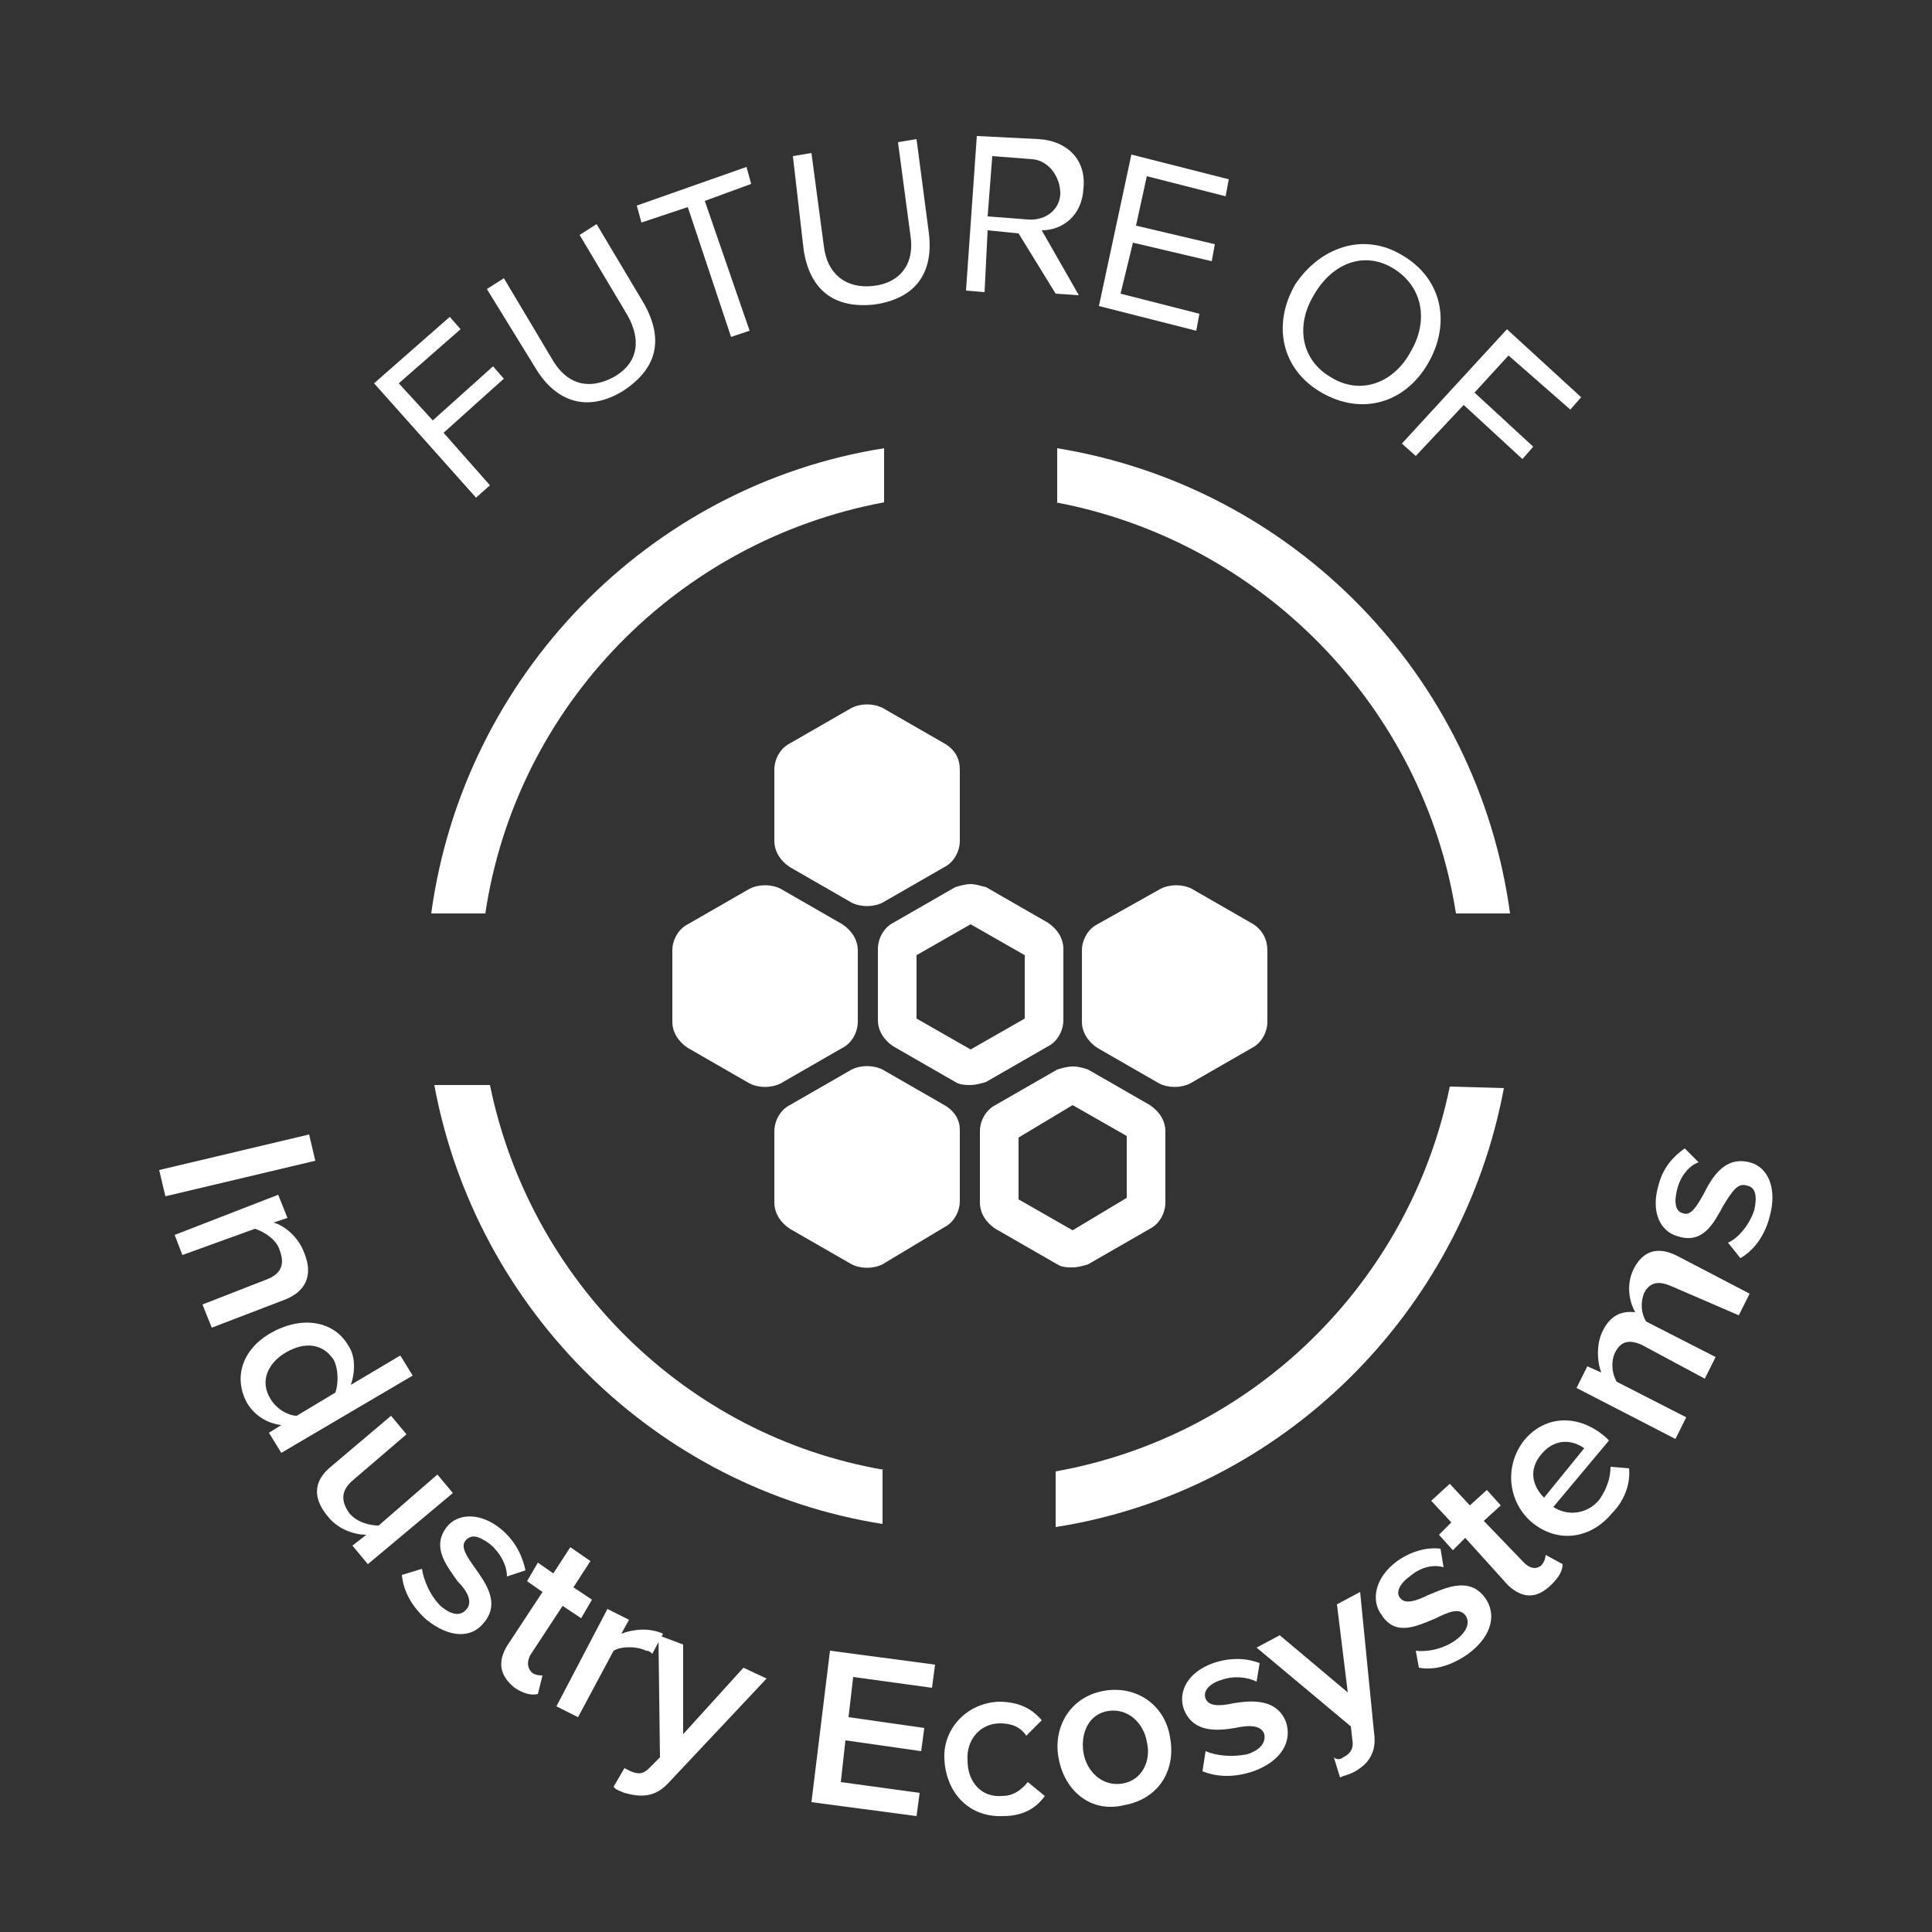
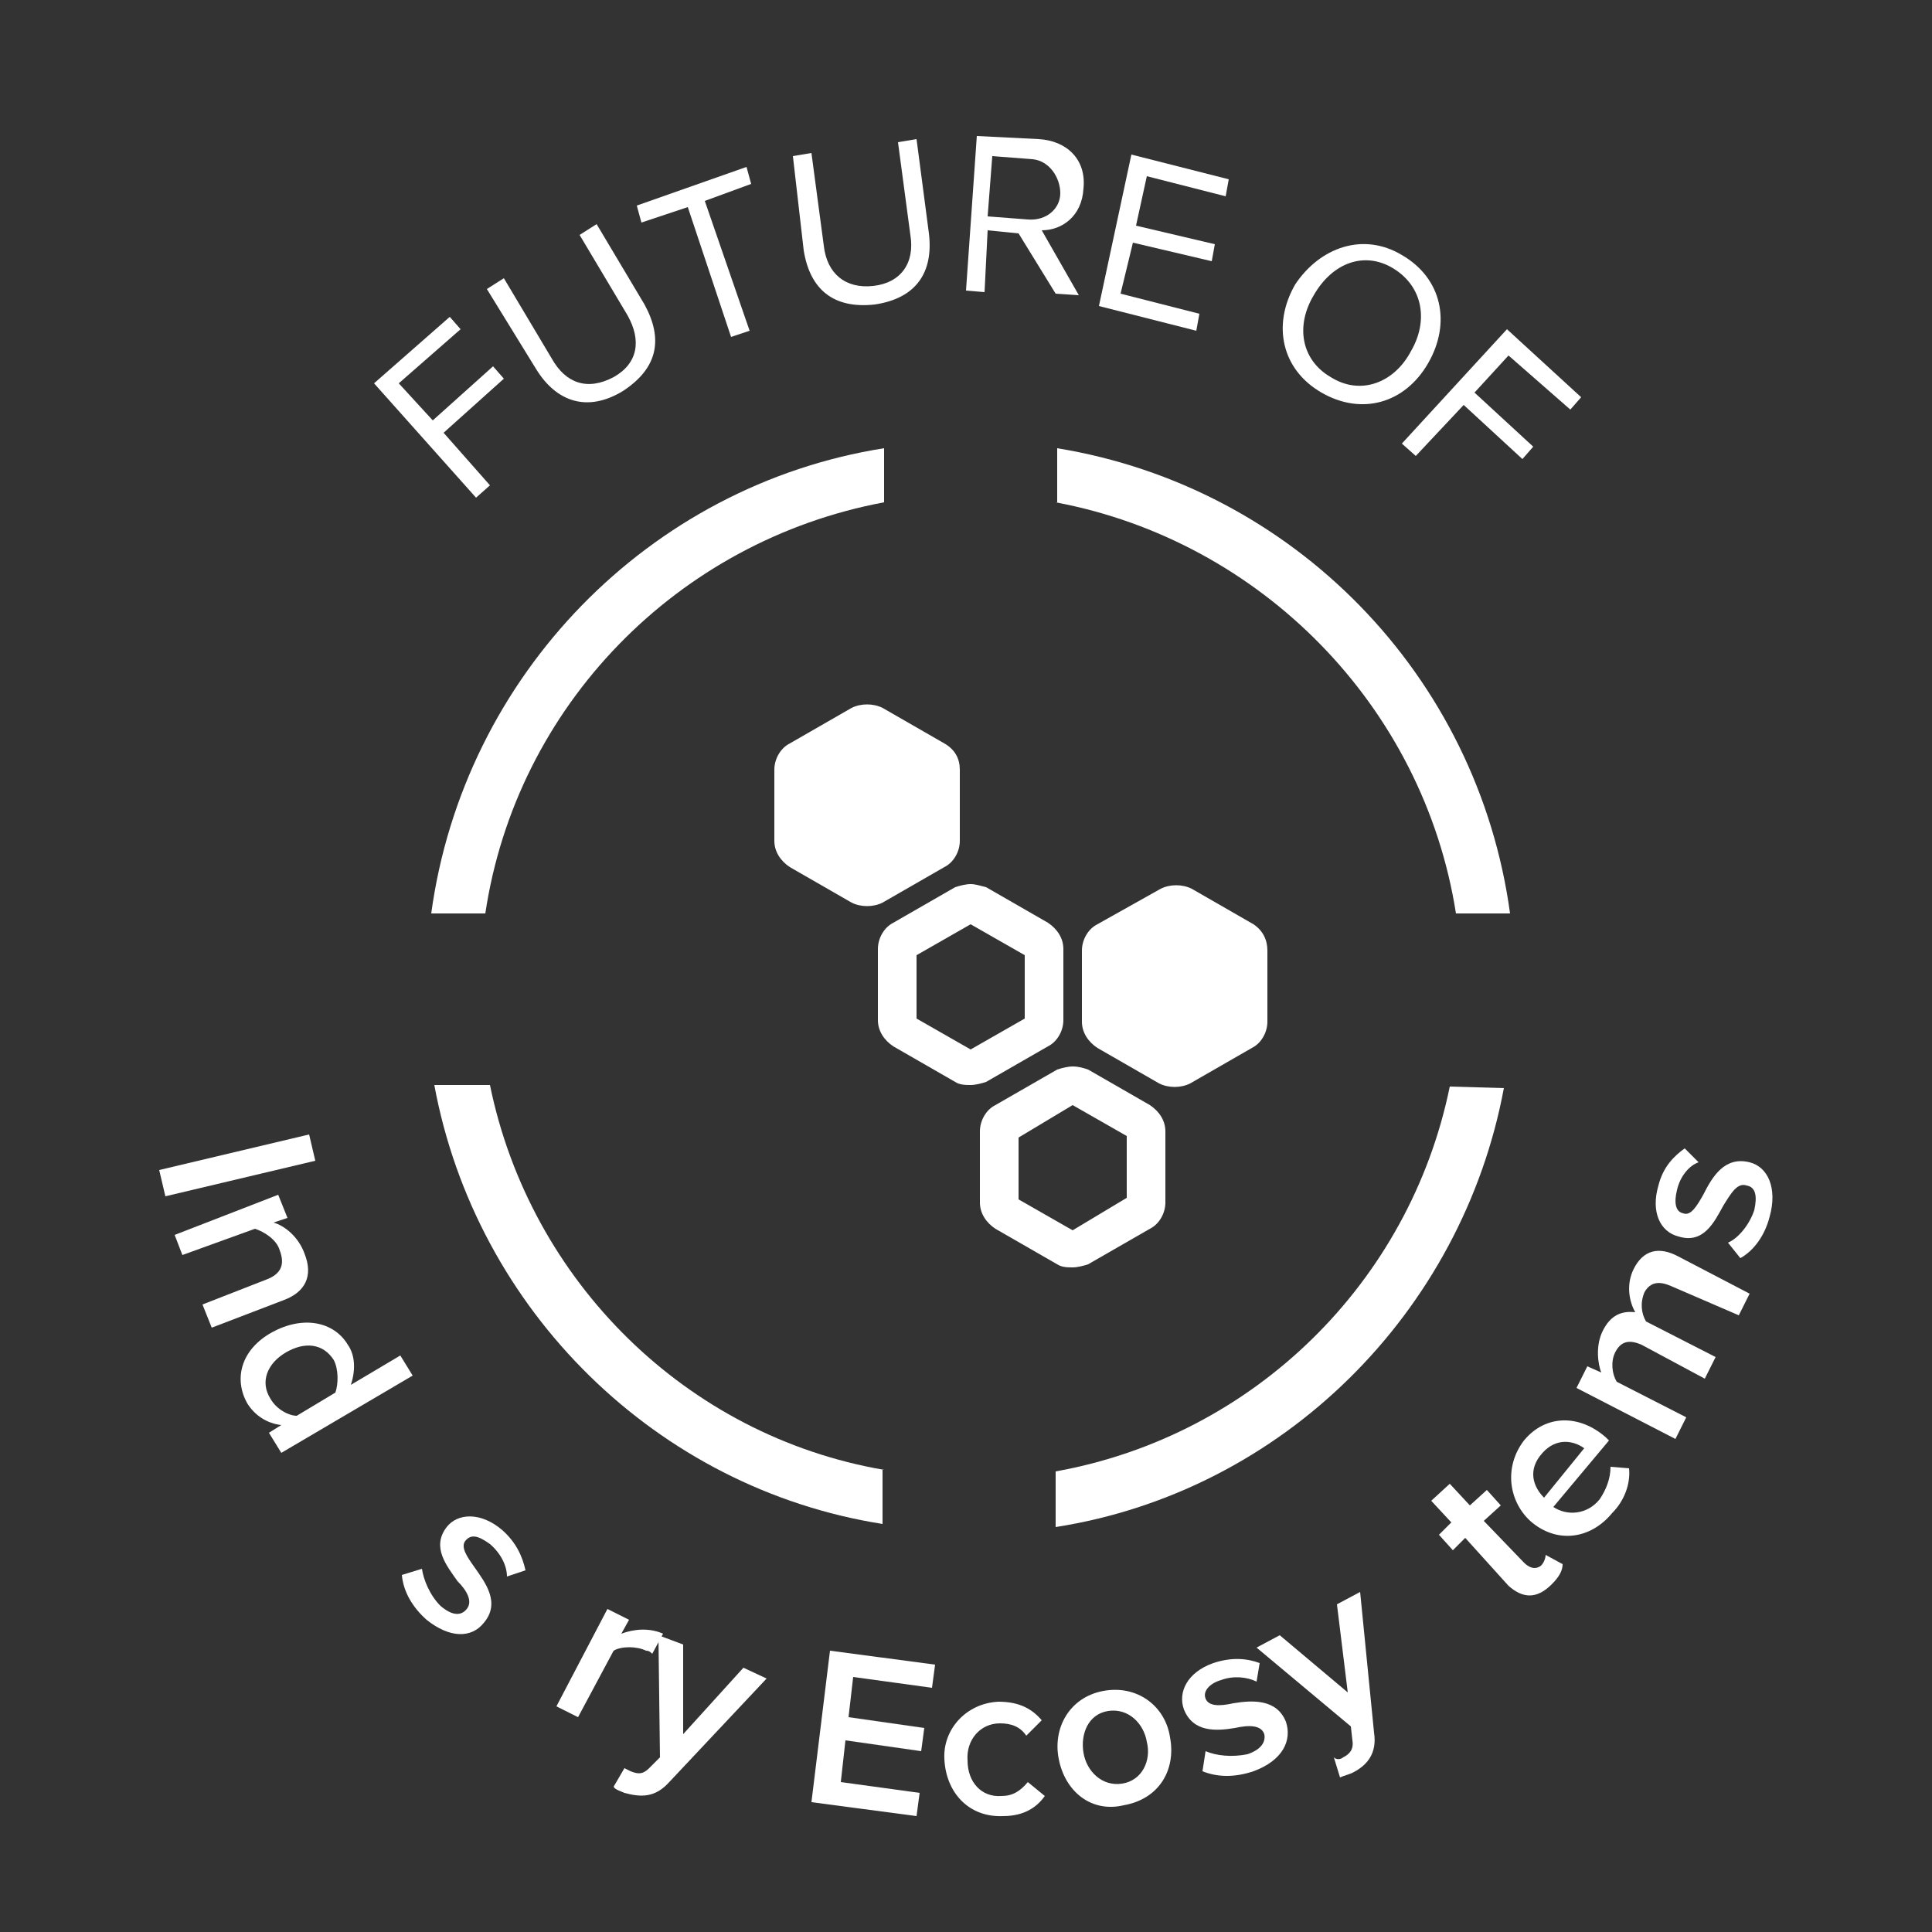
<svg xmlns="http://www.w3.org/2000/svg" version="1.1" id="Layer_2" x="0px" y="0px" viewBox="0 0 125 125" style="enable-background:new 0 0 125 125;" xml:space="preserve">
  <rect x="0" y="0" width="125" height="125" fill="#333333" stroke="none" />
  <style type="text/css">
	.st0{fill:#FFFFFF;}
</style>
  <g>
    <path class="st0" d="M31.4,59.1c2-13.4,12.4-24.1,25.8-26.6V29C42,31.4,30,43.7,27.9,59.1H31.4z" />
    <path class="st0" d="M68.3,32.5C81.6,35,92.1,45.7,94.2,59.1h3.5c-2.1-15.4-14-27.6-29.3-30.1V32.5z" />
-     <path class="st0" d="M57.2,95.1c-12.8-2.2-22.9-12.2-25.5-24.9h-3.6c2.7,14.6,14.4,26.1,29,28.4V95.1z" />
+     <path class="st0" d="M57.2,95.1c-12.8-2.2-22.9-12.2-25.5-24.9h-3.6c2.7,14.6,14.4,26.1,29,28.4V95.1" />
    <path class="st0" d="M93.8,70.3C91.2,83,81.1,92.9,68.3,95.2v3.6c14.7-2.3,26.3-13.9,29-28.4L93.8,70.3L93.8,70.3z" />
    <path class="st0" d="M81.1,59.8l-4-2.3c-0.6-0.3-1.4-0.3-2,0l-4.1,2.3c-0.6,0.3-1,1-1,1.7v4.6c0,0.7,0.4,1.3,1,1.7l4,2.3   c0.6,0.3,1.4,0.3,2,0l4-2.3c0.6-0.3,1-1,1-1.7v-4.6C82,60.8,81.7,60.2,81.1,59.8z" />
-     <path class="st0" d="M54.5,67.8c0.6-0.3,1-1,1-1.7v-4.6c0-0.7-0.4-1.3-1-1.7l-4-2.3c-0.6-0.3-1.4-0.3-2,0l-4,2.3   c-0.6,0.3-1,1-1,1.7v4.6c0,0.7,0.4,1.3,1,1.7l4,2.3c0.6,0.3,1.4,0.3,2,0L54.5,67.8z" />
-     <path class="st0" d="M61.1,71.5l-4-2.3c-0.6-0.3-1.4-0.3-2,0l-4,2.3c-0.6,0.3-1,1-1,1.7v4.6c0,0.7,0.4,1.3,1,1.7l4,2.3   c0.6,0.3,1.4,0.3,2,0l4-2.4c0.6-0.3,1-1,1-1.7v-4.6C62.1,72.5,61.8,71.9,61.1,71.5z" />
    <path class="st0" d="M61.1,48.1l-4-2.3c-0.6-0.3-1.4-0.3-2,0l-4,2.3c-0.6,0.3-1,1-1,1.7v4.6c0,0.7,0.4,1.3,1,1.7l4,2.3   c0.6,0.3,1.4,0.3,2,0l4-2.3c0.6-0.3,1-1,1-1.7v-4.6C62.1,49.1,61.8,48.5,61.1,48.1z" />
    <path class="st0" d="M62.8,59.8l3.5,2v4.1l-3.5,2l-3.5-2v-4.1L62.8,59.8 M62.8,57.2c-0.3,0-0.7,0.1-1,0.2l-4,2.3   c-0.6,0.3-1,1-1,1.7v4.6c0,0.7,0.4,1.3,1,1.7l4,2.3c0.3,0.2,0.7,0.2,1,0.2c0.3,0,0.7-0.1,1-0.2l4-2.3c0.6-0.3,1-1,1-1.7v-4.6   c0-0.7-0.4-1.3-1-1.7l-4-2.3C63.4,57.3,63.1,57.2,62.8,57.2L62.8,57.2z" />
    <path class="st0" d="M69.4,71.5l3.5,2v4l-3.5,2.1l-3.5-2v-4L69.4,71.5 M69.4,69c-0.3,0-0.7,0.1-1,0.2l-4,2.3c-0.6,0.3-1,1-1,1.7   v4.6c0,0.7,0.4,1.3,1,1.7l4,2.3c0.3,0.2,0.7,0.2,1,0.2c0.3,0,0.7-0.1,1-0.2l4-2.3c0.6-0.3,1-1,1-1.7v-4.6c0-0.7-0.4-1.3-1-1.7   l-4-2.3C70.1,69.1,69.8,69,69.4,69L69.4,69z" />
    <path class="st0" d="M24.2,24.8l4.9-4.3l0.7,0.8l-4,3.5l2.2,2.4l3.9-3.5l0.7,0.8l-3.9,3.5l3,3.4l-0.9,0.8L24.2,24.8z" />
    <path class="st0" d="M31.5,18.7l1.1-0.7l3.1,5.2c0.9,1.6,2.3,2.1,4,1.2c1.6-0.9,1.8-2.4,0.9-4l-3.1-5.2l1.1-0.7l3.1,5.2   c1.2,2.2,0.9,4.1-1.4,5.6c-2.3,1.4-4.3,0.7-5.6-1.4L31.5,18.7z" />
    <path class="st0" d="M44.5,13.4l-3,1l-0.3-1.1l7.1-2.5l0.3,1.1l-3,1.1l2.9,8.4l-1.2,0.4L44.5,13.4z" />
    <path class="st0" d="M51.3,10.1l1.2-0.2l0.8,6c0.2,1.8,1.4,2.8,3.2,2.6c1.8-0.2,2.7-1.5,2.4-3.3l-0.8-6l1.2-0.2l0.8,6.1   c0.3,2.5-0.8,4.2-3.5,4.6c-2.7,0.3-4.2-1-4.6-3.5L51.3,10.1z" />
    <path class="st0" d="M65.9,15.1l-2-0.2l-0.2,4l-1.2-0.1l0.7-10l4,0.2c1.8,0.1,3.1,1.3,2.9,3.2c-0.1,1.8-1.4,2.7-2.7,2.7l2.4,4.2   l-1.5-0.1L65.9,15.1z M66.8,10.3l-2.6-0.2L63.9,14l2.6,0.2c1.2,0.1,2.1-0.7,2.1-1.7S67.9,10.4,66.8,10.3z" />
    <path class="st0" d="M73.2,10l6.3,1.6l-0.2,1.1l-5.1-1.3l-0.7,3.2l5.1,1.2l-0.2,1.1l-5.1-1.2l-0.8,3.3l5.1,1.3l-0.2,1.1l-6.3-1.6   L73.2,10z" />
    <path class="st0" d="M90.7,16.5c2.6,1.5,3.2,4.4,1.7,7c-1.5,2.6-4.3,3.4-6.9,1.9c-2.6-1.5-3.2-4.4-1.7-7C85.4,16,88.2,15,90.7,16.5   z M90.2,17.4c-1.9-1.2-4-0.4-5.2,1.7c-1.2,2-0.8,4.2,1.1,5.3c1.9,1.2,4.1,0.4,5.2-1.7C92.4,20.8,92.1,18.6,90.2,17.4z" />
    <path class="st0" d="M97.5,21.3l4.8,4.4l-0.7,0.8L97.6,23l-2.2,2.4l3.8,3.5l-0.7,0.8l-3.8-3.5l-3.1,3.3l-0.9-0.8L97.5,21.3z" />
    <path class="st0" d="M20,73.4l0.4,1.7l-9.7,2.3l-0.4-1.7L20,73.4z" />
    <path class="st0" d="M17.2,82.8c1.1-0.4,1.2-1.1,0.9-1.9c-0.2-0.7-1-1.2-1.6-1.4l-4.7,1.7l-0.5-1.3l6.7-2.6l0.6,1.5l-0.9,0.3   c0.7,0.2,1.6,0.9,2,2c0.6,1.5,0,2.5-1.3,3l-4.7,1.8l-0.6-1.5L17.2,82.8z" />
    <path class="st0" d="M18.2,92.2c-0.9-0.1-1.7-0.6-2.2-1.4c-0.9-1.6-0.4-3.5,1.6-4.6s4-0.7,4.9,0.8c0.5,0.7,0.5,1.7,0.2,2.6l3.2-1.9   l0.8,1.3L18.2,94l-0.8-1.3L18.2,92.2z M21.7,90.1c0.2-0.6,0.2-1.5-0.1-2.1c-0.7-1.1-1.9-1.2-3.1-0.5c-1.2,0.7-1.7,1.9-1,3   c0.4,0.7,1.2,1.1,1.7,1.1L21.7,90.1z" />
-     <path class="st0" d="M23.7,99.3c-0.7,0-1.8-0.3-2.5-1.2c-1-1.2-0.9-2.3,0.2-3.2l3.9-3.3l1,1.2l-3.5,3c-0.8,0.7-0.7,1.4-0.2,2.1   c0.5,0.6,1.3,0.8,1.9,0.8l3.8-3.3l1,1.2l-5.5,4.6l-1-1.2L23.7,99.3z" />
    <path class="st0" d="M27.3,101.5c0.1,0.7,0.5,1.7,1.2,2.4c0.7,0.6,1.3,0.7,1.7,0.2c0.4-0.5,0-1.2-0.6-1.8c-0.7-1-1.7-2.2-0.7-3.5   c0.7-0.9,2.2-1,3.6,0.2c0.9,0.8,1.3,1.7,1.5,2.6l-1.2,0.4c0-0.7-0.4-1.5-1.1-2.1c-0.7-0.5-1.2-0.7-1.6-0.2c-0.3,0.4,0.1,1,0.6,1.7   c0.7,1,1.7,2.3,0.6,3.6c-0.8,1-2.2,1-3.7-0.2c-0.9-0.8-1.5-1.8-1.6-2.9L27.3,101.5z" />
-     <path class="st0" d="M32.8,106.5l2.3-3.5l-1-0.7l0.7-1.2l1,0.7l1.1-1.7l1.3,0.9l-1.1,1.7l1.2,0.8l-0.7,1.2l-1.2-0.8l-2.1,3.2   c-0.2,0.4-0.2,0.8,0.1,1.1c0.2,0.2,0.6,0.2,0.7,0.2l-0.3,1.2c-0.4,0.1-0.9,0-1.5-0.4C32.3,108.4,32.2,107.5,32.8,106.5z" />
    <path class="st0" d="M39.3,104.1l1.4,0.7l-0.5,0.9c0.8-0.3,1.8-0.4,2.7,0l-0.7,1.3c-0.1-0.1-0.2-0.2-0.4-0.2   c-0.6-0.3-1.6-0.3-2.1,0l-2.3,4.3l-1.4-0.7L39.3,104.1z" />
    <path class="st0" d="M40.8,114.6c0.5,0.2,0.8,0.2,1.2-0.2l0.7-0.7l-0.1-7.9l1.6,0.6v5.8l3.9-4.3l1.5,0.7l-6.3,6.7   c-0.9,1-1.8,1-2.9,0.7c-0.2-0.1-0.6-0.2-0.7-0.4l0.7-1.2C40.4,114.4,40.6,114.5,40.8,114.6z" />
    <path class="st0" d="M53.7,106.8l6.8,0.9l-0.2,1.5l-5.1-0.7l-0.3,2.6l4.9,0.7l-0.2,1.5l-4.9-0.7l-0.3,2.7l5.1,0.7l-0.2,1.5   l-6.8-0.9L53.7,106.8z" />
    <path class="st0" d="M64.6,110.1c1.4,0,2.2,0.5,2.8,1.2l-1,1c-0.4-0.6-1-0.8-1.7-0.8c-1.3,0-2.2,1.1-2.1,2.4c0,1.4,0.9,2.4,2.2,2.3   c0.7,0,1.2-0.3,1.7-0.9l1.1,0.9c-0.5,0.7-1.3,1.3-2.7,1.3c-2.2,0.1-3.7-1.5-3.8-3.7C61,111.9,62.5,110.2,64.6,110.1z" />
    <path class="st0" d="M68.5,113.8c-0.4-2,0.7-4,2.9-4.4c2.2-0.4,4,1,4.3,3c0.4,2.1-0.7,4-3,4.4C70.6,117.3,68.9,115.9,68.5,113.8z    M74.2,112.7c-0.2-1.2-1.2-2.2-2.5-2c-1.3,0.2-1.8,1.5-1.6,2.7c0.2,1.2,1.2,2.2,2.5,2C73.9,115.2,74.5,113.9,74.2,112.7z" />
    <path class="st0" d="M78,113.3c0.7,0.3,1.7,0.4,2.7,0.2c0.9-0.3,1.2-0.8,1.1-1.3c-0.2-0.6-1-0.6-1.9-0.4c-1.2,0.2-2.7,0.3-3.3-1.2   c-0.4-1.1,0.2-2.4,1.9-3c1.2-0.4,2.2-0.3,3,0l-0.2,1.2c-0.6-0.3-1.5-0.4-2.3-0.1c-0.7,0.2-1.2,0.7-1,1.2c0.2,0.5,0.9,0.5,1.8,0.3   c1.2-0.2,2.8-0.3,3.4,1.2c0.4,1.2-0.2,2.5-2.1,3.2c-1.2,0.4-2.3,0.4-3.3,0L78,113.3z" />
    <path class="st0" d="M86.9,113.7c0.4-0.2,0.7-0.5,0.6-1.1l-0.1-0.9l-6.1-5.1l1.5-0.8l4.4,3.7l-0.7-5.7l1.5-0.8l0.9,9.1   c0.2,1.3-0.4,2.1-1.4,2.6c-0.2,0.1-0.6,0.2-0.8,0.3l-0.4-1.3C86.5,113.9,86.8,113.8,86.9,113.7z" />
-     <path class="st0" d="M91.6,106.8c0.7,0.1,1.8-0.1,2.6-0.7s0.9-1.2,0.6-1.6c-0.4-0.5-1.1-0.2-1.9,0.2c-1.2,0.5-2.6,1.2-3.5-0.2   c-0.7-0.9-0.5-2.4,1-3.5c1-0.7,2-0.9,2.8-0.8l0.2,1.2c-0.7-0.2-1.5,0-2.2,0.6c-0.7,0.5-0.9,1.1-0.6,1.4c0.3,0.4,1,0.2,1.8-0.2   c1.2-0.5,2.7-1.2,3.7,0.2c0.7,1,0.5,2.4-1.1,3.6c-1,0.7-2.1,1.1-3.2,0.9L91.6,106.8z" />
    <path class="st0" d="M97.6,102.6l-2.8-3.1l-0.8,0.8l-0.9-1l0.8-0.8l-1.3-1.4l1.2-1.1l1.3,1.4l1.1-1l0.9,1l-1.1,1l2.6,2.7   c0.3,0.3,0.7,0.5,1.1,0.2c0.2-0.2,0.3-0.5,0.3-0.7l1.1,0.6c0,0.4-0.2,0.8-0.7,1.3C99.4,103.5,98.5,103.4,97.6,102.6z" />
    <path class="st0" d="M98.6,93.2c1.4-1.7,3.6-1.7,5.3-0.2l0.2,0.2l-3.6,4.3c0.9,0.6,2.2,0.5,3-0.5c0.4-0.6,0.7-1.3,0.7-2.1l1.2,0.1   c0.1,1-0.3,2.1-1.1,2.9c-1.4,1.7-3.6,2-5.3,0.5C97.6,97.1,97.3,94.9,98.6,93.2z M99.9,96.9l2.6-3.2c-0.7-0.5-1.8-0.7-2.7,0.3   C98.8,95.1,99.2,96.2,99.9,96.9z" />
    <path class="st0" d="M108.1,83.2c-0.7-0.3-1.3-0.3-1.7,0.4c-0.3,0.7-0.2,1.4,0.1,1.9l4.5,2.3l-0.7,1.4l-4.1-2.2   c-0.7-0.3-1.3-0.3-1.7,0.5c-0.3,0.6-0.2,1.4,0.1,1.9l4.5,2.3l-0.7,1.4l-6.4-3.3l0.7-1.4l0.9,0.4c-0.2-0.5-0.4-1.7,0.1-2.7   c0.5-1,1.2-1.3,2.1-1.2c-0.4-0.7-0.6-1.8-0.1-2.8c0.6-1.2,1.6-1.5,2.9-0.8l4.6,2.4l-0.7,1.4L108.1,83.2z" />
    <path class="st0" d="M111.8,80.4c0.7-0.3,1.4-1.2,1.7-2.1c0.2-0.9,0.1-1.5-0.5-1.6c-0.6-0.2-1,0.5-1.5,1.3c-0.6,1.1-1.3,2.5-2.9,2   c-1.2-0.3-1.8-1.6-1.3-3.3c0.3-1.2,1-1.9,1.7-2.4l0.9,0.9c-0.6,0.2-1.2,0.9-1.4,1.8c-0.2,0.8-0.1,1.4,0.4,1.5   c0.5,0.2,0.9-0.5,1.3-1.2c0.6-1.2,1.4-2.5,3-2.1c1.2,0.3,1.8,1.7,1.3,3.5c-0.3,1.2-1,2.2-1.9,2.7L111.8,80.4z" />
  </g>
</svg>